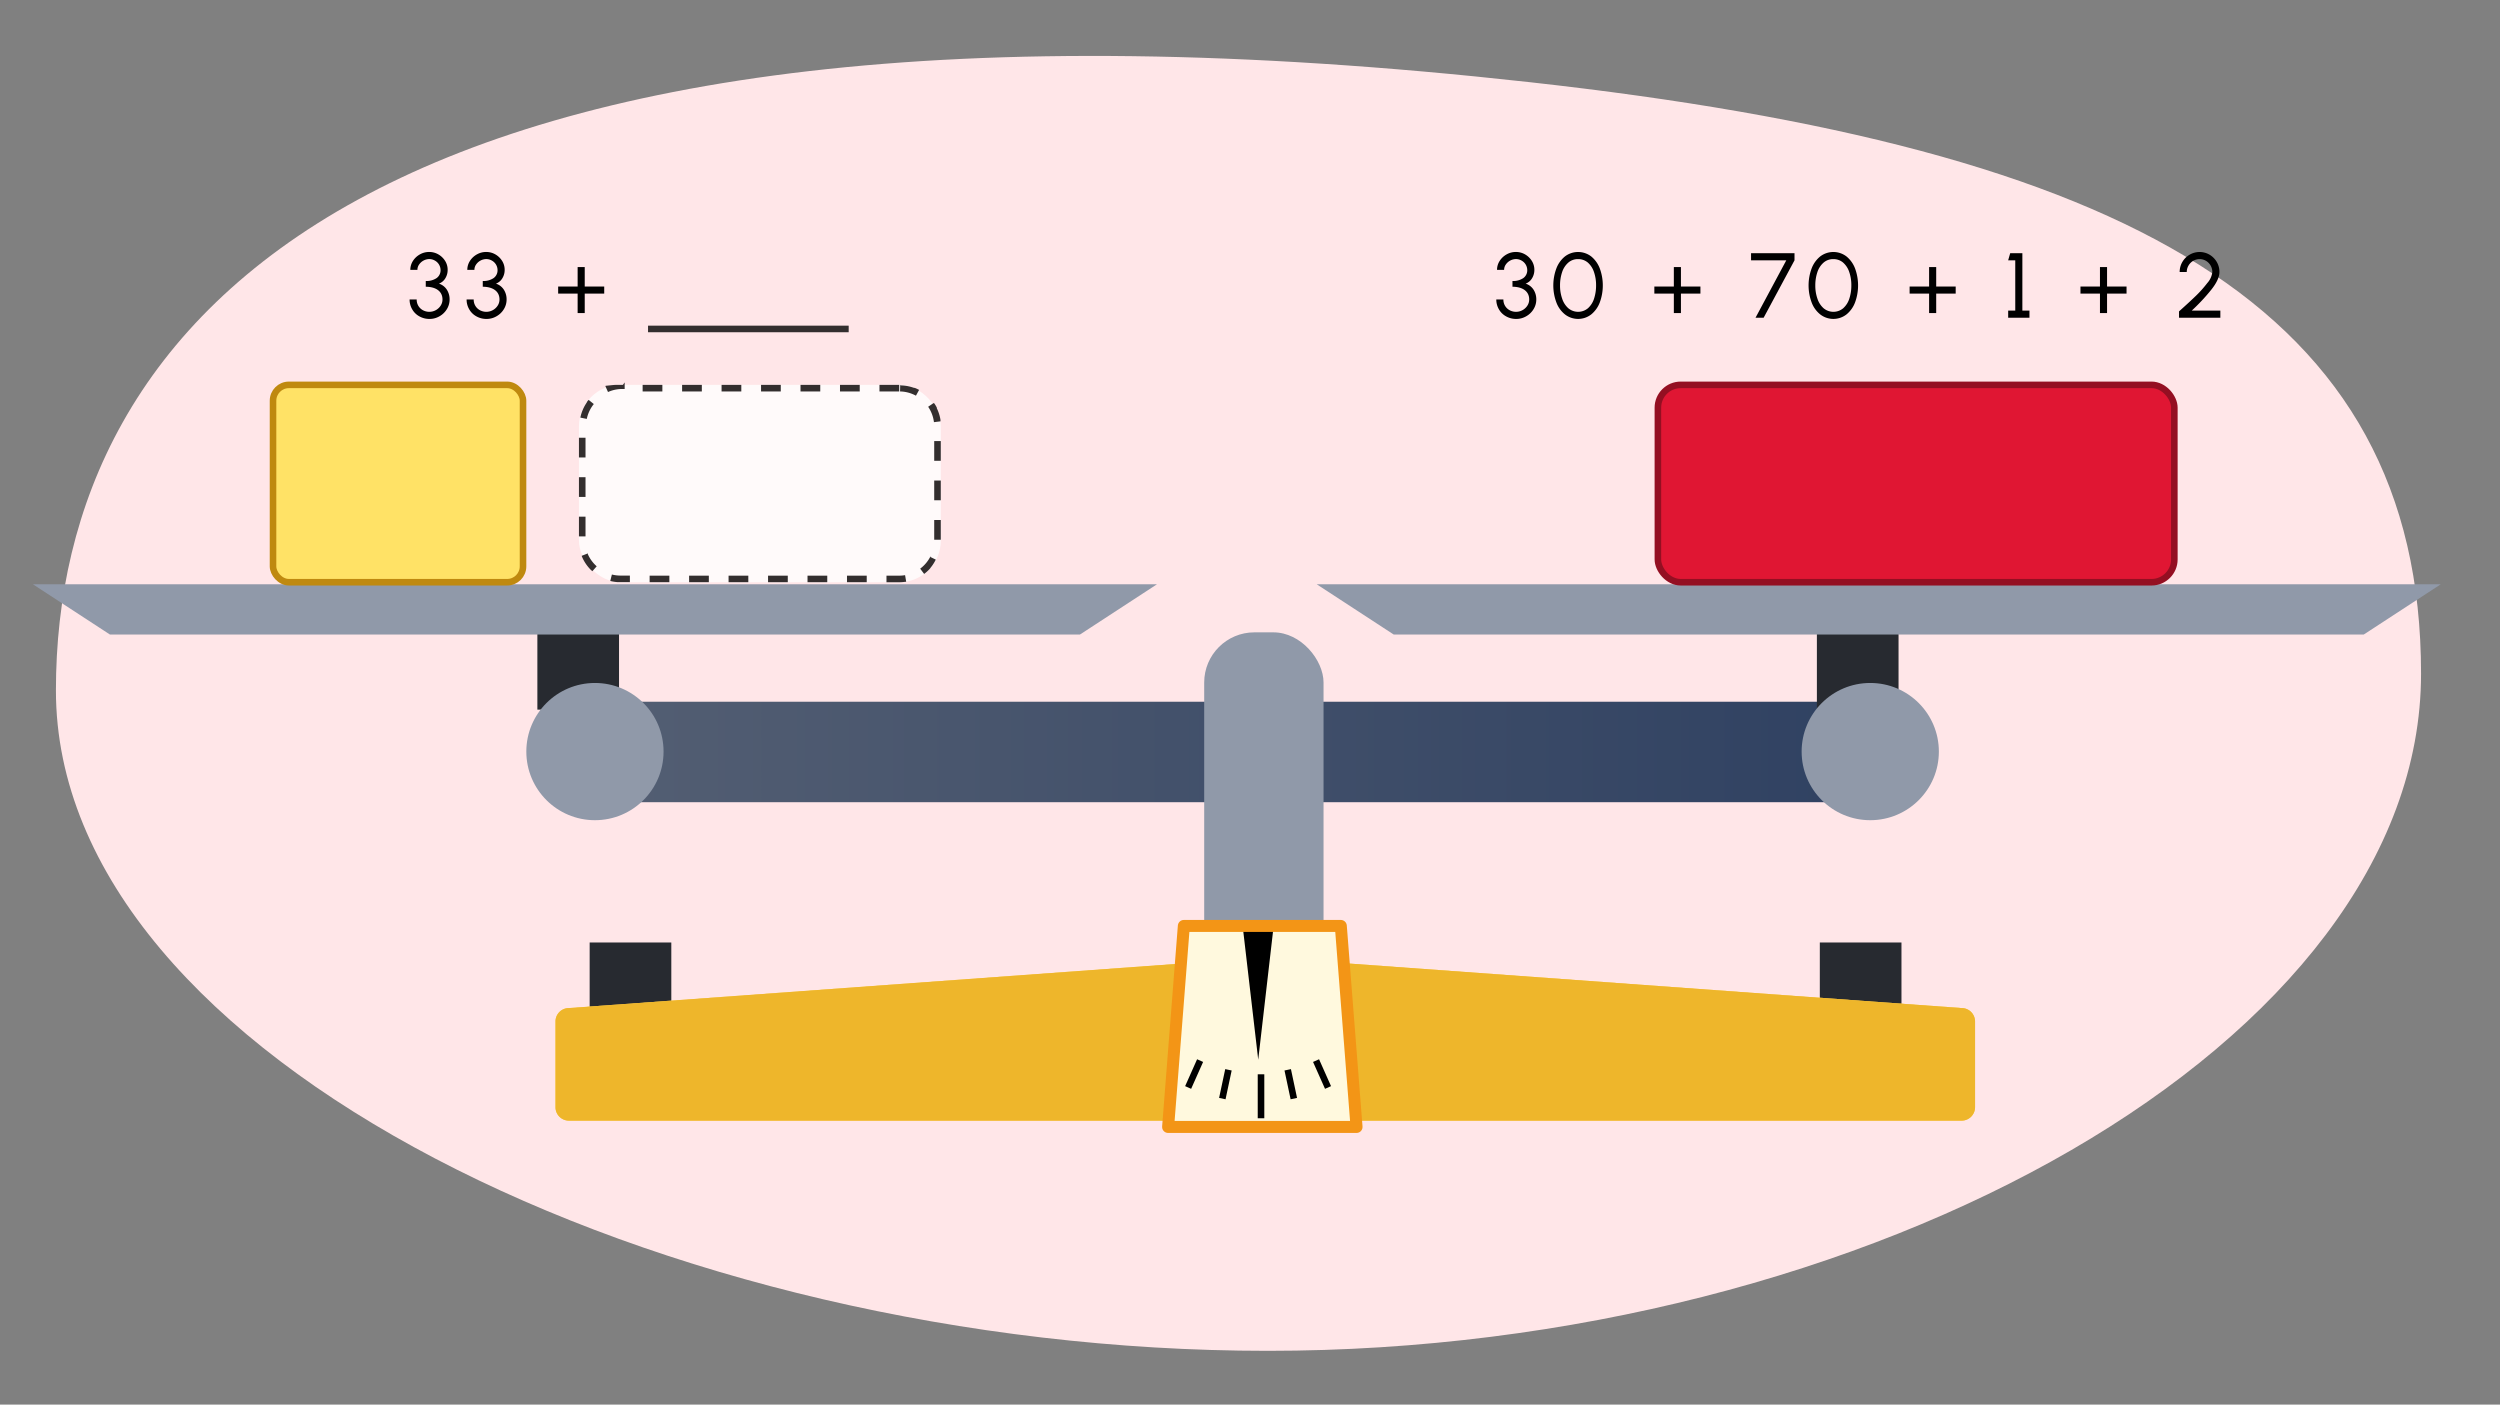
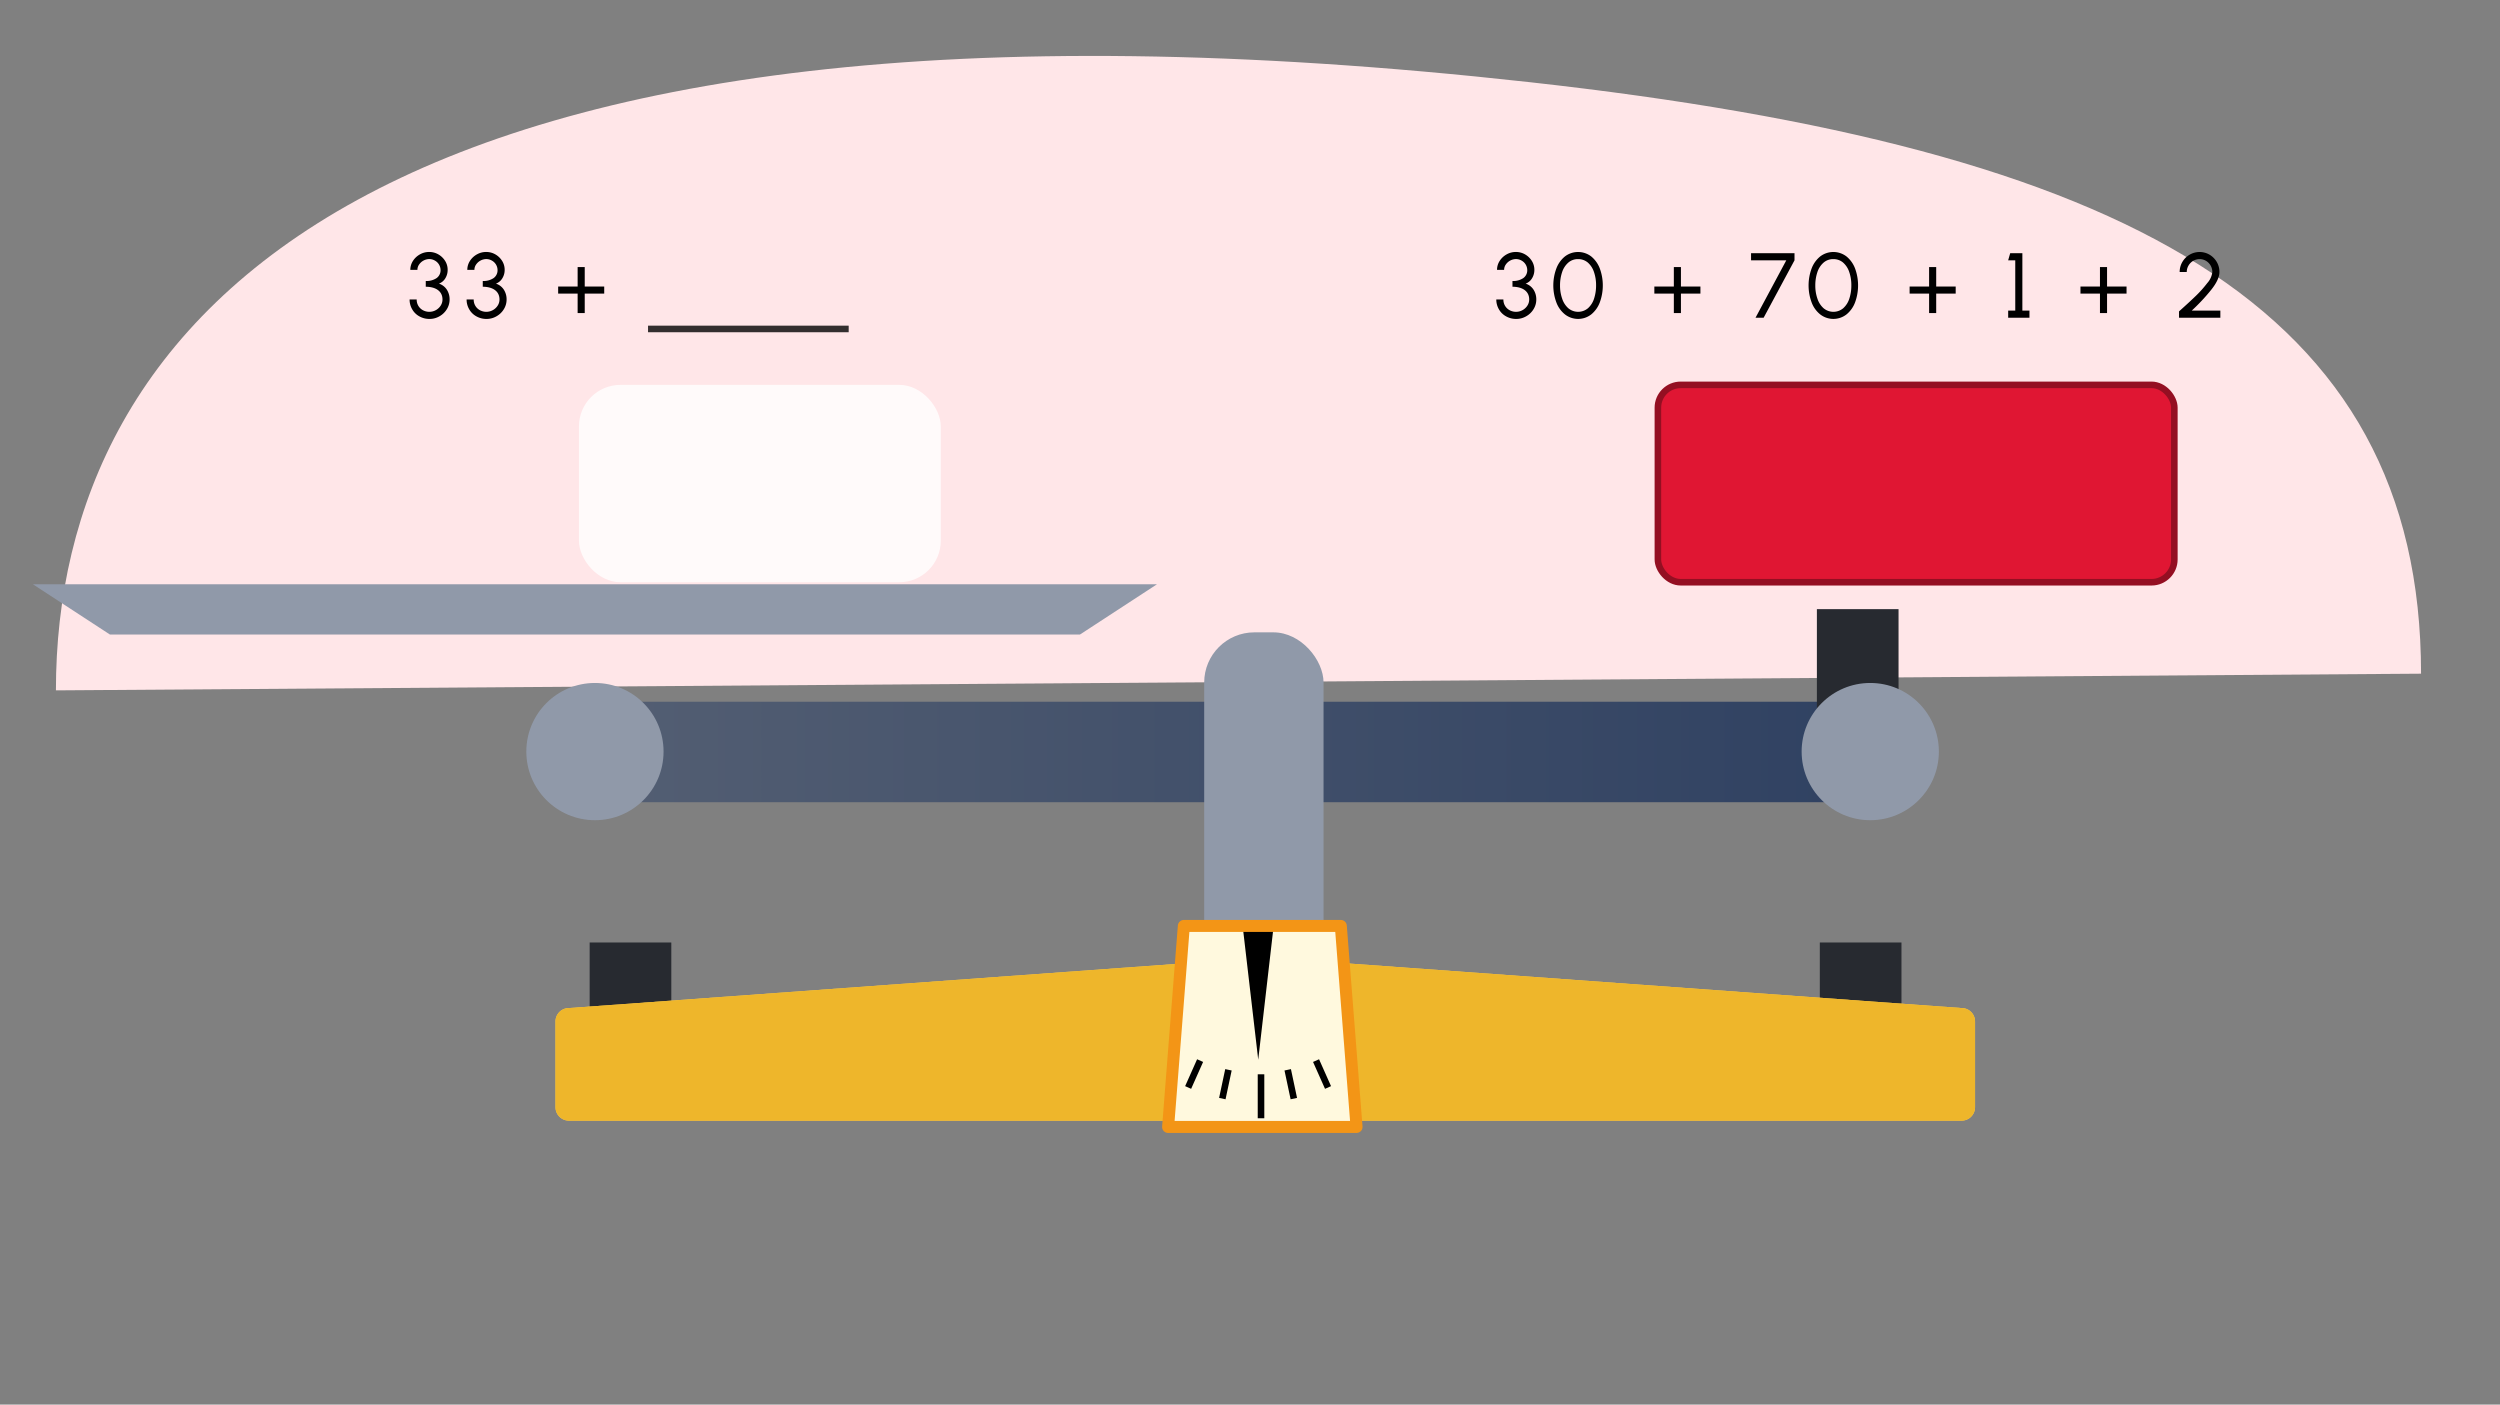
<svg xmlns="http://www.w3.org/2000/svg" width="760" height="427" viewBox="0 0 760 427">
  <rect x="0" y="0" width="760" height="427" fill="#808080" stroke="none" />
  <defs>
    <linearGradient id="a" x1="-135.886" y1="243.039" x2="276.563" y2="243.039" gradientTransform="translate(307.503 -14.445)" gradientUnits="userSpaceOnUse">
      <stop offset="0" stop-color="#545f73" />
      <stop offset="1" stop-color="#2e4061" />
    </linearGradient>
  </defs>
-   <path d="M17,209.872C17,98.05,112-14.232,464.989,24.978,646.489,45.138,736,92.98,736,204.8S569.186,410.653,385.421,410.653,17,321.694,17,209.872Z" fill="#ffe6e8" />
+   <path d="M17,209.872C17,98.05,112-14.232,464.989,24.978,646.489,45.138,736,92.98,736,204.8Z" fill="#ffe6e8" />
  <rect x="553.224" y="286.516" width="24.823" height="34.371" fill="#272a30" />
  <rect x="179.256" y="286.516" width="24.823" height="34.371" fill="#272a30" />
  <path d="M596.331,340.68H172.949a4.093,4.093,0,0,1-4.081-4.081V310.5a4.081,4.081,0,0,1,4.087-4.052L358.8,292.942h51.689l185.841,13.507a4.081,4.081,0,0,1,4.087,4.052v26.1A4.094,4.094,0,0,1,596.331,340.68Z" fill="#fdcd54" />
  <path d="M596.331,340.68H172.949a4.093,4.093,0,0,1-4.081-4.081V310.5a4.081,4.081,0,0,1,4.087-4.052L358.8,292.942h51.689l185.841,13.507a4.081,4.081,0,0,1,4.087,4.052v26.1A4.094,4.094,0,0,1,596.331,340.68Z" fill="#eeb62b" />
  <rect x="171.617" y="213.318" width="412.449" height="30.552" rx="12.838" fill="url(#a)" />
  <rect x="366.076" y="192.232" width="36.28" height="132.844" rx="15.26" fill="#9099a9" />
  <polygon points="412.389 342.589 355.105 342.589 359.888 281.485 407.606 281.485 412.389 342.589" fill="#fff9de" />
  <polygon points="387.04 282.819 382.5 322.159 377.92 282.823 387.04 282.819" />
  <polygon points="412.389 342.589 355.105 342.589 359.888 281.485 407.606 281.485 412.389 342.589" fill="none" stroke="#f39516" stroke-linejoin="round" stroke-width="3.648" />
-   <rect x="163.362" y="185.177" width="24.823" height="30.552" fill="#272a30" />
  <circle cx="180.863" cy="228.482" r="20.859" fill="#9099a9" />
  <polygon points="328.319 192.892 33.406 192.892 10 177.616 351.725 177.616 328.319 192.892" fill="#9099a9" />
  <rect x="552.333" y="185.177" width="24.823" height="30.552" fill="#272a30" />
  <circle cx="568.555" cy="228.482" r="20.859" fill="#9099a9" />
-   <polygon points="718.594 192.892 423.681 192.892 400.275 177.616 742 177.616 718.594 192.892" fill="#9099a9" />
  <line x1="383.349" y1="326.586" x2="383.349" y2="339.952" fill="none" stroke="#000" stroke-miterlimit="10" stroke-width="2" />
  <line x1="373.447" y1="325.221" x2="371.587" y2="333.972" fill="none" stroke="#000" stroke-miterlimit="10" stroke-width="2" />
  <line x1="364.832" y1="322.422" x2="361.193" y2="330.595" fill="none" stroke="#000" stroke-miterlimit="10" stroke-width="2" />
  <line x1="400.08" y1="322.422" x2="403.719" y2="330.595" fill="none" stroke="#000" stroke-miterlimit="10" stroke-width="2" />
  <line x1="391.465" y1="325.221" x2="393.325" y2="333.972" fill="none" stroke="#000" stroke-miterlimit="10" stroke-width="2" />
  <rect x="504" y="117" width="157" height="60" rx="6.933" stroke-width="2" stroke="#940f22" stroke-linecap="round" stroke-linejoin="round" fill="#e01633" />
-   <rect x="83" y="117" width="76" height="60" rx="4.823" fill="#ffe266" stroke="#bf890f" stroke-miterlimit="10" stroke-width="2" />
  <g opacity="0.8">
    <rect x="176" y="117" width="110" height="60" rx="12.642" fill="#fff" />
-     <path d="M273.358,117h-6v2h6v-2Zm-12,0h-6v2h6v-2Zm-12,0h-6v2h6v-2Zm-12,0h-6v2h6v-2Zm-12,0h-6v2h6v-2Zm-12,0h-6v2h6v-2Zm-12,0h-6v2h6v-2Zm-12,0H187.75l-.031,0h-.2l-.02,0h-.2l-.041.005h-.167l-.072.009h-.094l-.008,0h-.043l-.072.011h-.011l-.009,0h-.012l-.008,0H186.7l-.009,0h-.011l-.01,0h0l-.082.013h0l-.009,0h-.022l-.008,0h-.023l-.008,0h-.032l-.009,0h-.021l-.1.019h-.031l-.009,0h0l-.009,0h0l-.008,0h0l-.008,0h0l-.008,0h0l-.008,0h0l-.009,0h0l-.009,0h0l-.1.019h0l-.01,0h-.01l-.01,0h0l-.009,0h0l-.009,0h0l-.009,0h0l-.009,0h0l-.009,0h0l-.009,0h0l-.009,0h0l-.009,0h0l-.01,0h0l-.1.022h0l-.009,0h0l-.009,0h0l-.009,0h0l-.009,0h0l-.009,0h0l-.009,0h0l-.009,0h0l-.009,0h0l-.009,0h0l-.009,0h0l-.01,0h0l-.11.025h0l-.01,0h0l-.009,0h0l-.009,0h0l-.009,0h0l-.008,0h0l-.009,0h0l-.009,0h0l-.008,0h0l-.009,0h0l-.009,0h0l-.02,0h0l-.079.02h0l-.009,0h0l-.009,0h0l-.009,0h0l-.009,0h0l-.009,0h0l-.008,0h0l-.008,0h0l-.008,0h0l-.008,0h0l-.009,0h0l-.009,0h0l-.01,0h0l-.019.005h0l-.059.016h0l-.01,0h0l-.01,0h0l-.008,0h0l-.008,0h0l-.008,0h0l-.008,0h0l-.008,0h0l-.008,0h0l-.008,0h0l-.007,0h0l-.008,0h0l-.008,0h0l-.008,0h0l-.01,0h0l-.078.023h0l-.009,0h0l-.008,0h0l-.008,0h0l-.007,0h0l-.007,0h0l-.007,0h0l-.007,0h0l-.007,0h0l-.007,0h0l-.007,0h0l-.007,0h0l-.008,0h0l-.008,0h0l-.008,0h0l-.009,0h0l-.009,0h0l-.058.018h0l-.008,0h0l-.008,0h0l-.008,0h0l-.008,0h0l-.007,0h0l-.006,0h0l-.007,0h0l-.006,0h0l-.006,0h0l-.007,0h0l-.007,0h0l-.007,0h0l-.008,0h0l-.008,0h0l-.009,0h0l-.008,0h0l-.028.01h0l-.008,0h0l-.007,0h0l-.007,0h0l-.006,0h0l0,0,0,0h-.006l0,0-.006,0h0l-.006,0h0l-.006,0h0l-.006,0h0l-.007,0h0l-.006,0h0l-.006,0h0l-.006,0h0l-.006,0h0l-.007,0h0l-.006,0h0l-.038.013h0l-.006,0h0l-.007,0,0,0-.006,0h0l-.006,0h0l-.006,0,0,0-.006,0h0l0,0,0,0h0l0,0-.005,0h0l0,0h0l0,0,0,0,0,0h0l-.006,0h0l-.005,0,0,0,0,0h0l-.006,0,0,0-.006,0h0l-.007,0h0l-.009,0h0l-.019.007h0l-.008,0,0,0h0l0,0,0,0h0l0,0,0,0,0,0h0l-.005,0,0,0,0,0h0l0,0,0,0h0l0,0,0,0-.005,0h0l0,0,0,0-.005,0h0l0,0,0,0,0,0h0l0,0,0,0-.006,0h0l-.006,0h0l-.008,0h0l-.034.013h0l-.008,0h0l-.007,0h0l-.007,0h0l-.006,0h0l-.006,0,0,0-.006,0h0l0,0,0,0-.005,0,0,0-.006,0h0l-.006,0,0,0-.006,0h0l-.006,0h0l0,0h0l-.007,0h0l-.007,0h0l-.007,0h0l-.006,0h0l-.059.024h0l-.007,0h0l-.007,0h0l-.007,0h0l-.007,0h0l-.007,0h0l-.007,0h0l-.007,0h0l-.007,0h0l-.007,0h0l-.007,0h0l-.007,0h0l-.007,0h0l-.007,0h0l-.007,0h0l-.007,0h0l-.008,0h0l-.087.037h0l-.009,0h0l-.009,0h0l-.009,0h0l-.008,0h0l-.008,0h0l-.008,0h0l-.008,0h0l-.061.027.813,1.827a10.564,10.564,0,0,1,4.319-.912h.716v-2Zm-10.56,4.709c-.1.12-.191.242-.284.365h0l-.027.037h0l-.006.008h0l-.006.009h0l-.014.018v0l0,.007,0,0,0,.007v0l-.013.018h0l-.006.008v0l0,.006,0,0,0,.006v0l-.006.007,0,0,0,.007,0,0,0,0,0,0,0,0,0,0,0,0,0,0-.006.008,0,0,0,0,0,0,0,0,0,0,0,0,0,0v0l-.008.011,0,0,0,0,0,0,0,0,0,0,0,0,0,0-.014.018v0l0,.006v0l0,.006,0,0,0,.005,0,0-.014.021h0l0,.007v0l0,.006v0l-.015.022h0l0,.007h0l0,.007h0l-.021.03h0l0,.007h0l0,.007v0l-.02.03h0l0,.008h0a12.579,12.579,0,0,0-1.916,4.533l1.959.4a10.64,10.64,0,0,1,2.137-4.52l-1.557-1.256Zm-.8,11.356h-2v6h2v-6Zm0,12h-2v6h2v-6Zm0,12h-2v6h2v-6Zm.726,11.165-1.863.728,0,0,0,.006,0,0,0,.006v0l0,.007v0l0,.009h0l0,.011,0,0,0,.007,0,0,0,.007v0l0,.008v0l0,.01h0l0,.01v0l0,.008v0l0,.008v0l.008.021v0l0,.008v0l0,.009v0l.009.021h0l0,.011h0l0,.009v0l.017.043h0l.036.087h0a12.668,12.668,0,0,0,2.546,3.836h0l.007.008h0l.024.025h0l.007.007h0l.007.008h0l.016.016h0l.007.007,0,0,.006.006v0l.016.016h0l.007.007,0,0,.006.006,0,0,.006.007h0l.008.008h0l.007.007,0,0,0,0,0,0,0,.006,0,0,.007.008h0l.006.006,0,0,0,0,0,0,0,0,0,0,.005,0,0,0,.006.006,0,0,0,0,0,0,0,0,0,0,0,0,0,0,0,0,.009.008,0,0,0,0,0,0,0,0,0,0,0,0,0,0,.011.011h0l.005,0,0,0,0,0v0l.026.025h0l.006,0h0l.034.032h0l.007.006h0c.114.109.23.215.349.32l1.325-1.5a10.706,10.706,0,0,1-2.868-4.1Zm7.287,6.443-.492,1.939a12.644,12.644,0,0,0,2.344.365h0l.05,0h.012l.037,0h.013l.037,0h.076l.036,0h.014l.036,0h3.313v-2h-2.847a10.68,10.68,0,0,1-2.629-.327Zm17.476.327h-6v2h6v-2Zm12,0h-6v2h6v-2Zm12,0h-6v2h6v-2Zm12,0h-6v2h6v-2Zm12,0h-6v2h6v-2Zm12,0h-6v2h6v-2Zm11.657-.149a10.768,10.768,0,0,1-1.788.149h-3.869v2h4.2a12.669,12.669,0,0,0,1.441-.119h0l.039,0h0l.007,0h.062l.243-.038-.333-1.972Zm7.783-5.834a10.728,10.728,0,0,1-3.19,3.859l1.2,1.6a12.624,12.624,0,0,0,1.54-1.363h0l.072-.076h0l.008-.008h0l.024-.025h0l.008-.008h0l.024-.025h0l.007-.008h0l.007-.008h0l.016-.017h0l.007-.007,0,0,.006-.007h0l.023-.025h0l.007-.007v0l.007-.008h0l.016-.017h0l.007-.008h0l.007-.007v0l.015-.016v0l.006-.006,0,0,.006-.007,0,0,.006-.007h0l.007-.008,0,0,0-.006,0,0,0-.005,0,0,0-.006,0,0,.007-.008,0,0,.006-.006,0,0,0-.005,0,0,.005,0,0,0,.006-.008,0,0,0,0,0,0,0,0,0,0,0,0,0,0,0,0,0,0,0,0,0,0,0,0,0,0,0,0,0,0,0,0,0-.006,0-.006,0,0,0,0,0,0,0,0,0,0,0,0,0,0,0,0,.008-.009,0,0,0,0,0,0,0,0,0,0,0,0v0l.01-.012h0l0,0,0,0,0,0,0,0,0,0,0,0,.015-.018,0,0,0,0,0,0,0,0v0l.017-.019v0l0-.005v0l0-.006,0,0,.017-.02h0l0-.006v0l.006-.006h0l.022-.027,0,0,.005-.006v0l0-.006h0l.017-.021h0l.006-.007h0l0-.007h0l.023-.029h0l.006-.008h0l.024-.029h0a12.644,12.644,0,0,0,1.518-2.388l-1.8-.877ZM286,158.087h-2v6h2v-6Zm0-12h-2v6h2v-6Zm0-12h-2v6h2v-6Zm-2.189-11.558-1.653,1.127a10.626,10.626,0,0,1,1.763,4.678l1.985-.243,0-.011v-.037l0-.023v-.026l0-.009v-.117l0-.009v-.1l0-.024v-.014l0-.007v-.011h0l0-.027v-.013l0-.007v0l-.006-.037h0V127.6h0l-.007-.037h0v-.009h0a12.535,12.535,0,0,0-1.058-3.354h0l-.016-.033h0l0-.008h0l0-.008h0l-.016-.033h0l0-.007v0l0-.007v0l-.011-.024h0l0-.007v0l0-.007v0l0-.007v0l-.011-.021,0,0,0-.006v0l0-.006,0,0,0-.005,0,0,0-.009,0,0,0-.006v0l0-.005,0,0,0-.005,0,0,0,0,0-.006,0,0,0-.007,0,0,0-.006,0,0,0-.006,0,0,0-.007,0,0,0-.009v0l0-.008,0,0,0-.006,0,0,0-.006v0l0-.008v0l0-.01h0l0-.009v0l0-.007,0,0,0-.007,0,0-.01-.02h0l-.005-.01h0l0-.009h0l-.021-.04h0a12.786,12.786,0,0,0-.715-1.184ZM273.664,117l-.048,2a10.52,10.52,0,0,1,4.832,1.29l.958-1.755a12.685,12.685,0,0,0-1.21-.58h0l-.01,0h0l-.042-.017h0l-.009,0h0l-.009,0h0l-.02-.009h0l-.009,0h0l-.007,0h0l-.008,0h0l-.021-.008h0l-.009,0h0l-.007,0h0l-.007,0h0l-.009,0h0l-.01,0h0l-.008,0,0,0-.006,0,0,0-.006,0,0,0-.006,0,0,0-.01,0,0,0,0,0,0,0,0,0,0,0,0,0-.005,0,0,0,0,0-.007,0-.008,0,0,0,0,0,0,0,0,0,0,0h0l0,0,0,0h0l-.015-.006h0l-.006,0h0l-.006,0,0,0-.006,0h0l-.022-.009h0l-.007,0h0l-.006,0h0l-.007,0h0l-.024-.009h0l-.007,0h0l-.007,0h0l-.007,0h0l-.034-.012h0l-.008,0h0l-.007,0h0l-.035-.012h0l-.008,0h0l-.008,0h0l-.045-.016h0a12.6,12.6,0,0,0-3.868-.7Z" />
  </g>
  <g opacity="0.8">
    <line x1="197" y1="100" x2="258" y2="100" fill="none" stroke="#000" stroke-miterlimit="10" stroke-width="2" />
  </g>
  <path d="M127.457,96.152A5.552,5.552,0,0,1,125.3,94.01a5.839,5.839,0,0,1-.784-2.97h2.157a3.612,3.612,0,0,0,1.862,3.249,4.11,4.11,0,0,0,5.436-1.387,3.4,3.4,0,0,0,.546-1.862c0-2.536-2.087-3.866-5.085-3.866V85.423a5.471,5.471,0,0,0,3.292-.882,2.909,2.909,0,0,0,1.205-2.508,3.332,3.332,0,0,0-1.751-2.83,3.435,3.435,0,0,0-1.682-.447,3.826,3.826,0,0,0-3.081,1.652,2.793,2.793,0,0,0-.519,1.625h-2.157a5,5,0,0,1,.8-2.718,5.923,5.923,0,0,1,2.129-1.989,5.655,5.655,0,0,1,2.8-.728,5.551,5.551,0,0,1,2.773.728,5.872,5.872,0,0,1,2.073,1.989,5.03,5.03,0,0,1,.771,2.718,4.785,4.785,0,0,1-.715,2.577,3.8,3.8,0,0,1-1.933,1.611,4.559,4.559,0,0,1,2.4,1.836,5.441,5.441,0,0,1,.841,2.983A5.524,5.524,0,0,1,135.833,94a6.123,6.123,0,0,1-2.241,2.156,5.953,5.953,0,0,1-3,.8A6.168,6.168,0,0,1,127.457,96.152Z" />
  <path d="M144.789,96.152a5.552,5.552,0,0,1-2.157-2.142,5.839,5.839,0,0,1-.784-2.97h2.157a3.612,3.612,0,0,0,1.862,3.249A4.11,4.11,0,0,0,151.3,92.9a3.4,3.4,0,0,0,.546-1.862c0-2.536-2.087-3.866-5.085-3.866V85.423a5.471,5.471,0,0,0,3.292-.882,2.909,2.909,0,0,0,1.2-2.508,3.332,3.332,0,0,0-1.751-2.83,3.435,3.435,0,0,0-1.682-.447,3.826,3.826,0,0,0-3.081,1.652,2.792,2.792,0,0,0-.518,1.625h-2.158a5,5,0,0,1,.8-2.718A5.923,5.923,0,0,1,145,77.326a5.655,5.655,0,0,1,2.8-.728,5.551,5.551,0,0,1,2.773.728,5.872,5.872,0,0,1,2.073,1.989,5.03,5.03,0,0,1,.771,2.718,4.785,4.785,0,0,1-.715,2.577,3.8,3.8,0,0,1-1.932,1.611,4.561,4.561,0,0,1,2.394,1.836,5.441,5.441,0,0,1,.841,2.983A5.524,5.524,0,0,1,153.165,94a6.123,6.123,0,0,1-2.241,2.156,5.953,5.953,0,0,1-3,.8A6.168,6.168,0,0,1,144.789,96.152Z" />
  <path d="M175.6,89.261H169.68V87.1H175.6V81.179h2.158V87.1h5.925v2.157h-5.925v5.925H175.6Z" />
  <path d="M457.816,96.152a5.565,5.565,0,0,1-2.157-2.142,5.849,5.849,0,0,1-.784-2.97h2.157a3.611,3.611,0,0,0,1.863,3.249A4.109,4.109,0,0,0,464.33,92.9a3.4,3.4,0,0,0,.546-1.862c0-2.536-2.087-3.866-5.085-3.866V85.423a5.469,5.469,0,0,0,3.292-.882,2.907,2.907,0,0,0,1.2-2.508,3.332,3.332,0,0,0-1.751-2.83,3.435,3.435,0,0,0-1.682-.447,3.826,3.826,0,0,0-3.081,1.652,2.8,2.8,0,0,0-.518,1.625H455.1a5,5,0,0,1,.8-2.718,5.939,5.939,0,0,1,2.129-1.989,5.655,5.655,0,0,1,2.8-.728,5.554,5.554,0,0,1,2.774.728,5.888,5.888,0,0,1,2.073,1.989,5.038,5.038,0,0,1,.77,2.718,4.785,4.785,0,0,1-.715,2.577,3.8,3.8,0,0,1-1.932,1.611,4.561,4.561,0,0,1,2.394,1.836,5.441,5.441,0,0,1,.841,2.983A5.524,5.524,0,0,1,466.192,94a6.108,6.108,0,0,1-2.241,2.156,5.947,5.947,0,0,1-3,.8A6.168,6.168,0,0,1,457.816,96.152Z" />
  <path d="M475.765,95.592a8.36,8.36,0,0,1-2.634-3.67,14.8,14.8,0,0,1,0-10.3,8.608,8.608,0,0,1,2.62-3.67,6.576,6.576,0,0,1,7.97,0,8.734,8.734,0,0,1,2.619,3.67,15,15,0,0,1,0,10.3,8.568,8.568,0,0,1-2.619,3.67,6.5,6.5,0,0,1-7.956,0Zm6.962-1.877A6.6,6.6,0,0,0,484.59,90.8a12.647,12.647,0,0,0,.616-4.021,12.159,12.159,0,0,0-.644-4.1,6.52,6.52,0,0,0-1.877-2.872,4.466,4.466,0,0,0-2.942-1.036,4.381,4.381,0,0,0-3.012,1.091,6.557,6.557,0,0,0-1.863,2.914,12.587,12.587,0,0,0-.616,4.006A11.877,11.877,0,0,0,474.9,90.8a6.605,6.605,0,0,0,1.877,2.913,4.646,4.646,0,0,0,5.954,0Z" />
  <path d="M508.848,89.261h-5.926V87.1h5.926V81.179h2.157V87.1h5.925v2.157h-5.925v5.925h-2.157Z" />
  <path d="M543.037,79.133H532.321V76.977H545.53v2.156l-9.384,17.454H533.68Z" />
  <path d="M553.365,95.592a8.376,8.376,0,0,1-2.634-3.67,14.815,14.815,0,0,1,0-10.3,8.619,8.619,0,0,1,2.621-3.67,6.574,6.574,0,0,1,7.969,0,8.726,8.726,0,0,1,2.619,3.67,14.983,14.983,0,0,1,0,10.3,8.559,8.559,0,0,1-2.619,3.67,6.5,6.5,0,0,1-7.956,0Zm6.962-1.877a6.582,6.582,0,0,0,1.862-2.913,12.59,12.59,0,0,0,.618-4.021,12.134,12.134,0,0,0-.645-4.1,6.511,6.511,0,0,0-1.877-2.872,4.461,4.461,0,0,0-2.941-1.036,4.377,4.377,0,0,0-3.012,1.091,6.557,6.557,0,0,0-1.863,2.914,12.559,12.559,0,0,0-.616,4.006A11.852,11.852,0,0,0,552.5,90.8a6.605,6.605,0,0,0,1.877,2.913,4.645,4.645,0,0,0,5.953,0Z" />
  <path d="M586.448,89.261h-5.925V87.1h5.925V81.179h2.157V87.1h5.925v2.157h-5.925v5.925h-2.157Z" />
  <path d="M612.639,79.133h-2.157l.617-2.156h3.7V94.43h2.157v2.157h-6.471V94.43h2.157Z" />
  <path d="M638.388,89.261h-5.925V87.1h5.925V81.179h2.157V87.1h5.925v2.157h-5.925v5.925h-2.157Z" />
  <path d="M662.743,94.373q2.752-2.459,4.749-4.384a34.984,34.984,0,0,0,3.53-3.95,5.991,5.991,0,0,0,1.527-3.348A3.967,3.967,0,0,0,670.63,79.3a3.8,3.8,0,0,0-1.947-.532,3.922,3.922,0,0,0-3.376,1.96,3.856,3.856,0,0,0-.533,1.961h-2.157a6,6,0,0,1,.827-3.068,6.058,6.058,0,0,1,2.213-2.2,6.01,6.01,0,0,1,6.037,0,6.156,6.156,0,0,1,2.2,2.213,5.944,5.944,0,0,1,.812,3.053c0,1.485-.8,3.25-2.395,5.282a58.913,58.913,0,0,1-6.024,6.457h8.7v2.157H662.422V94.668Z" />
</svg>